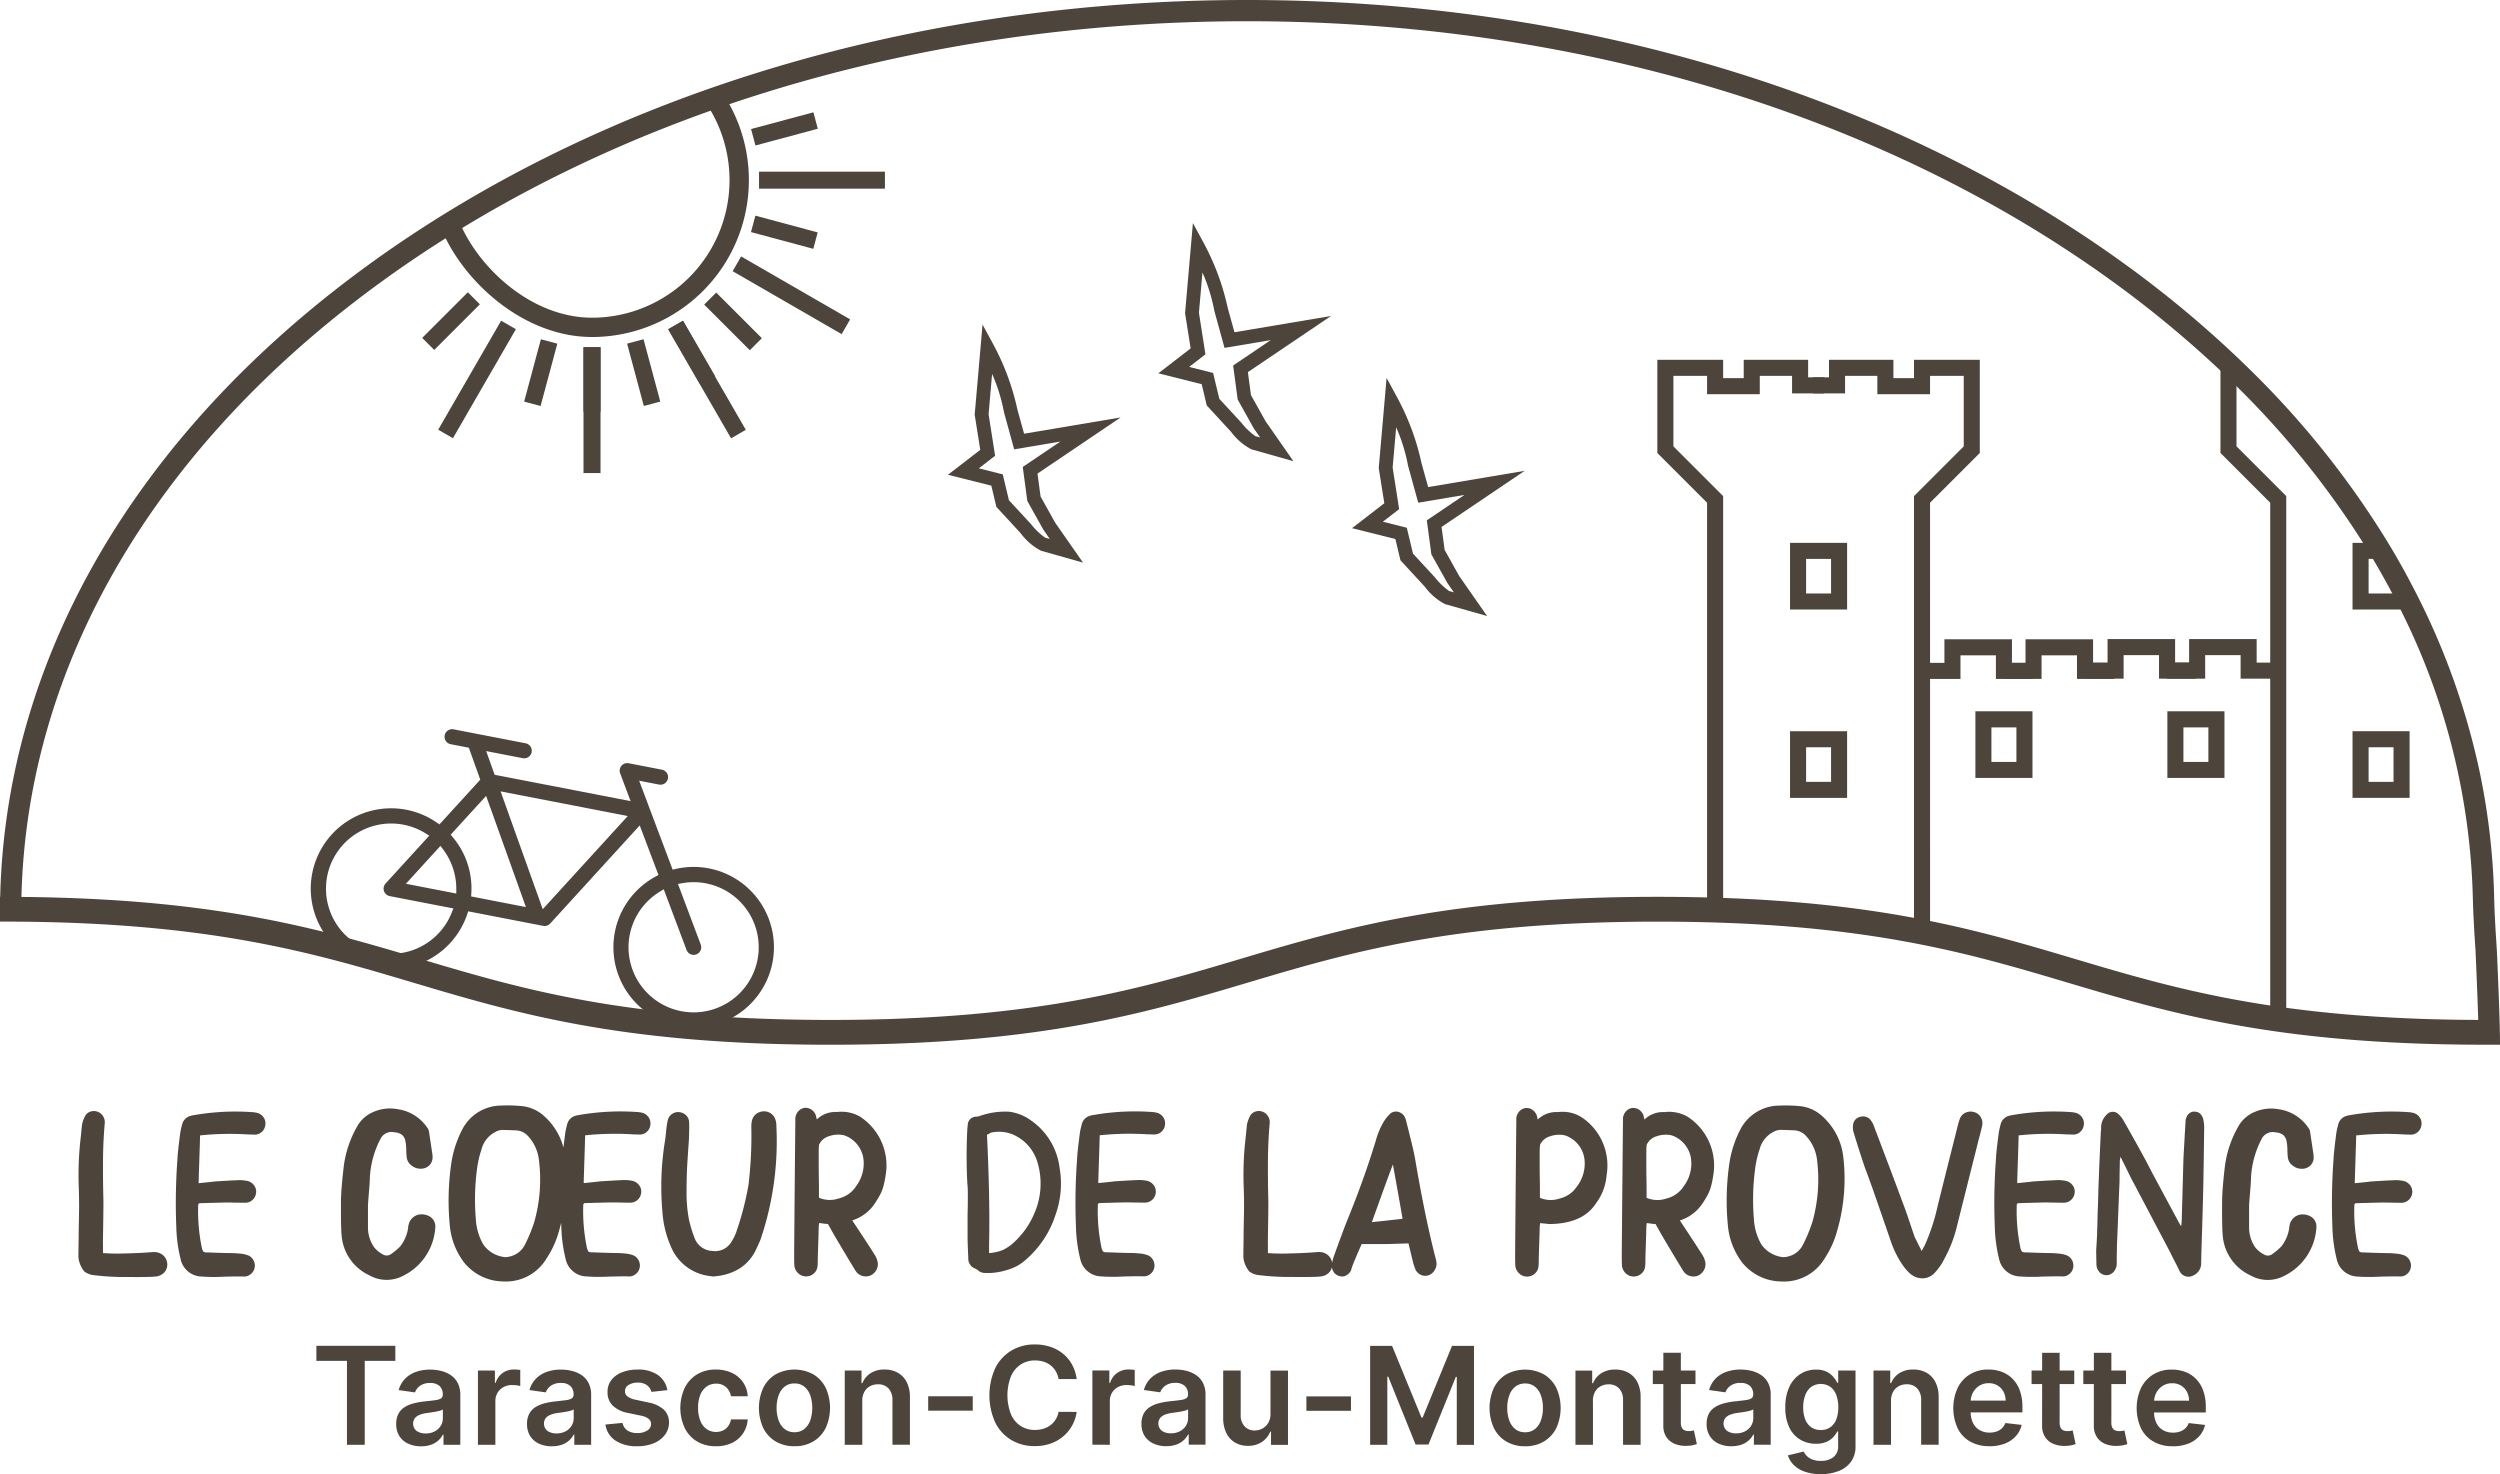
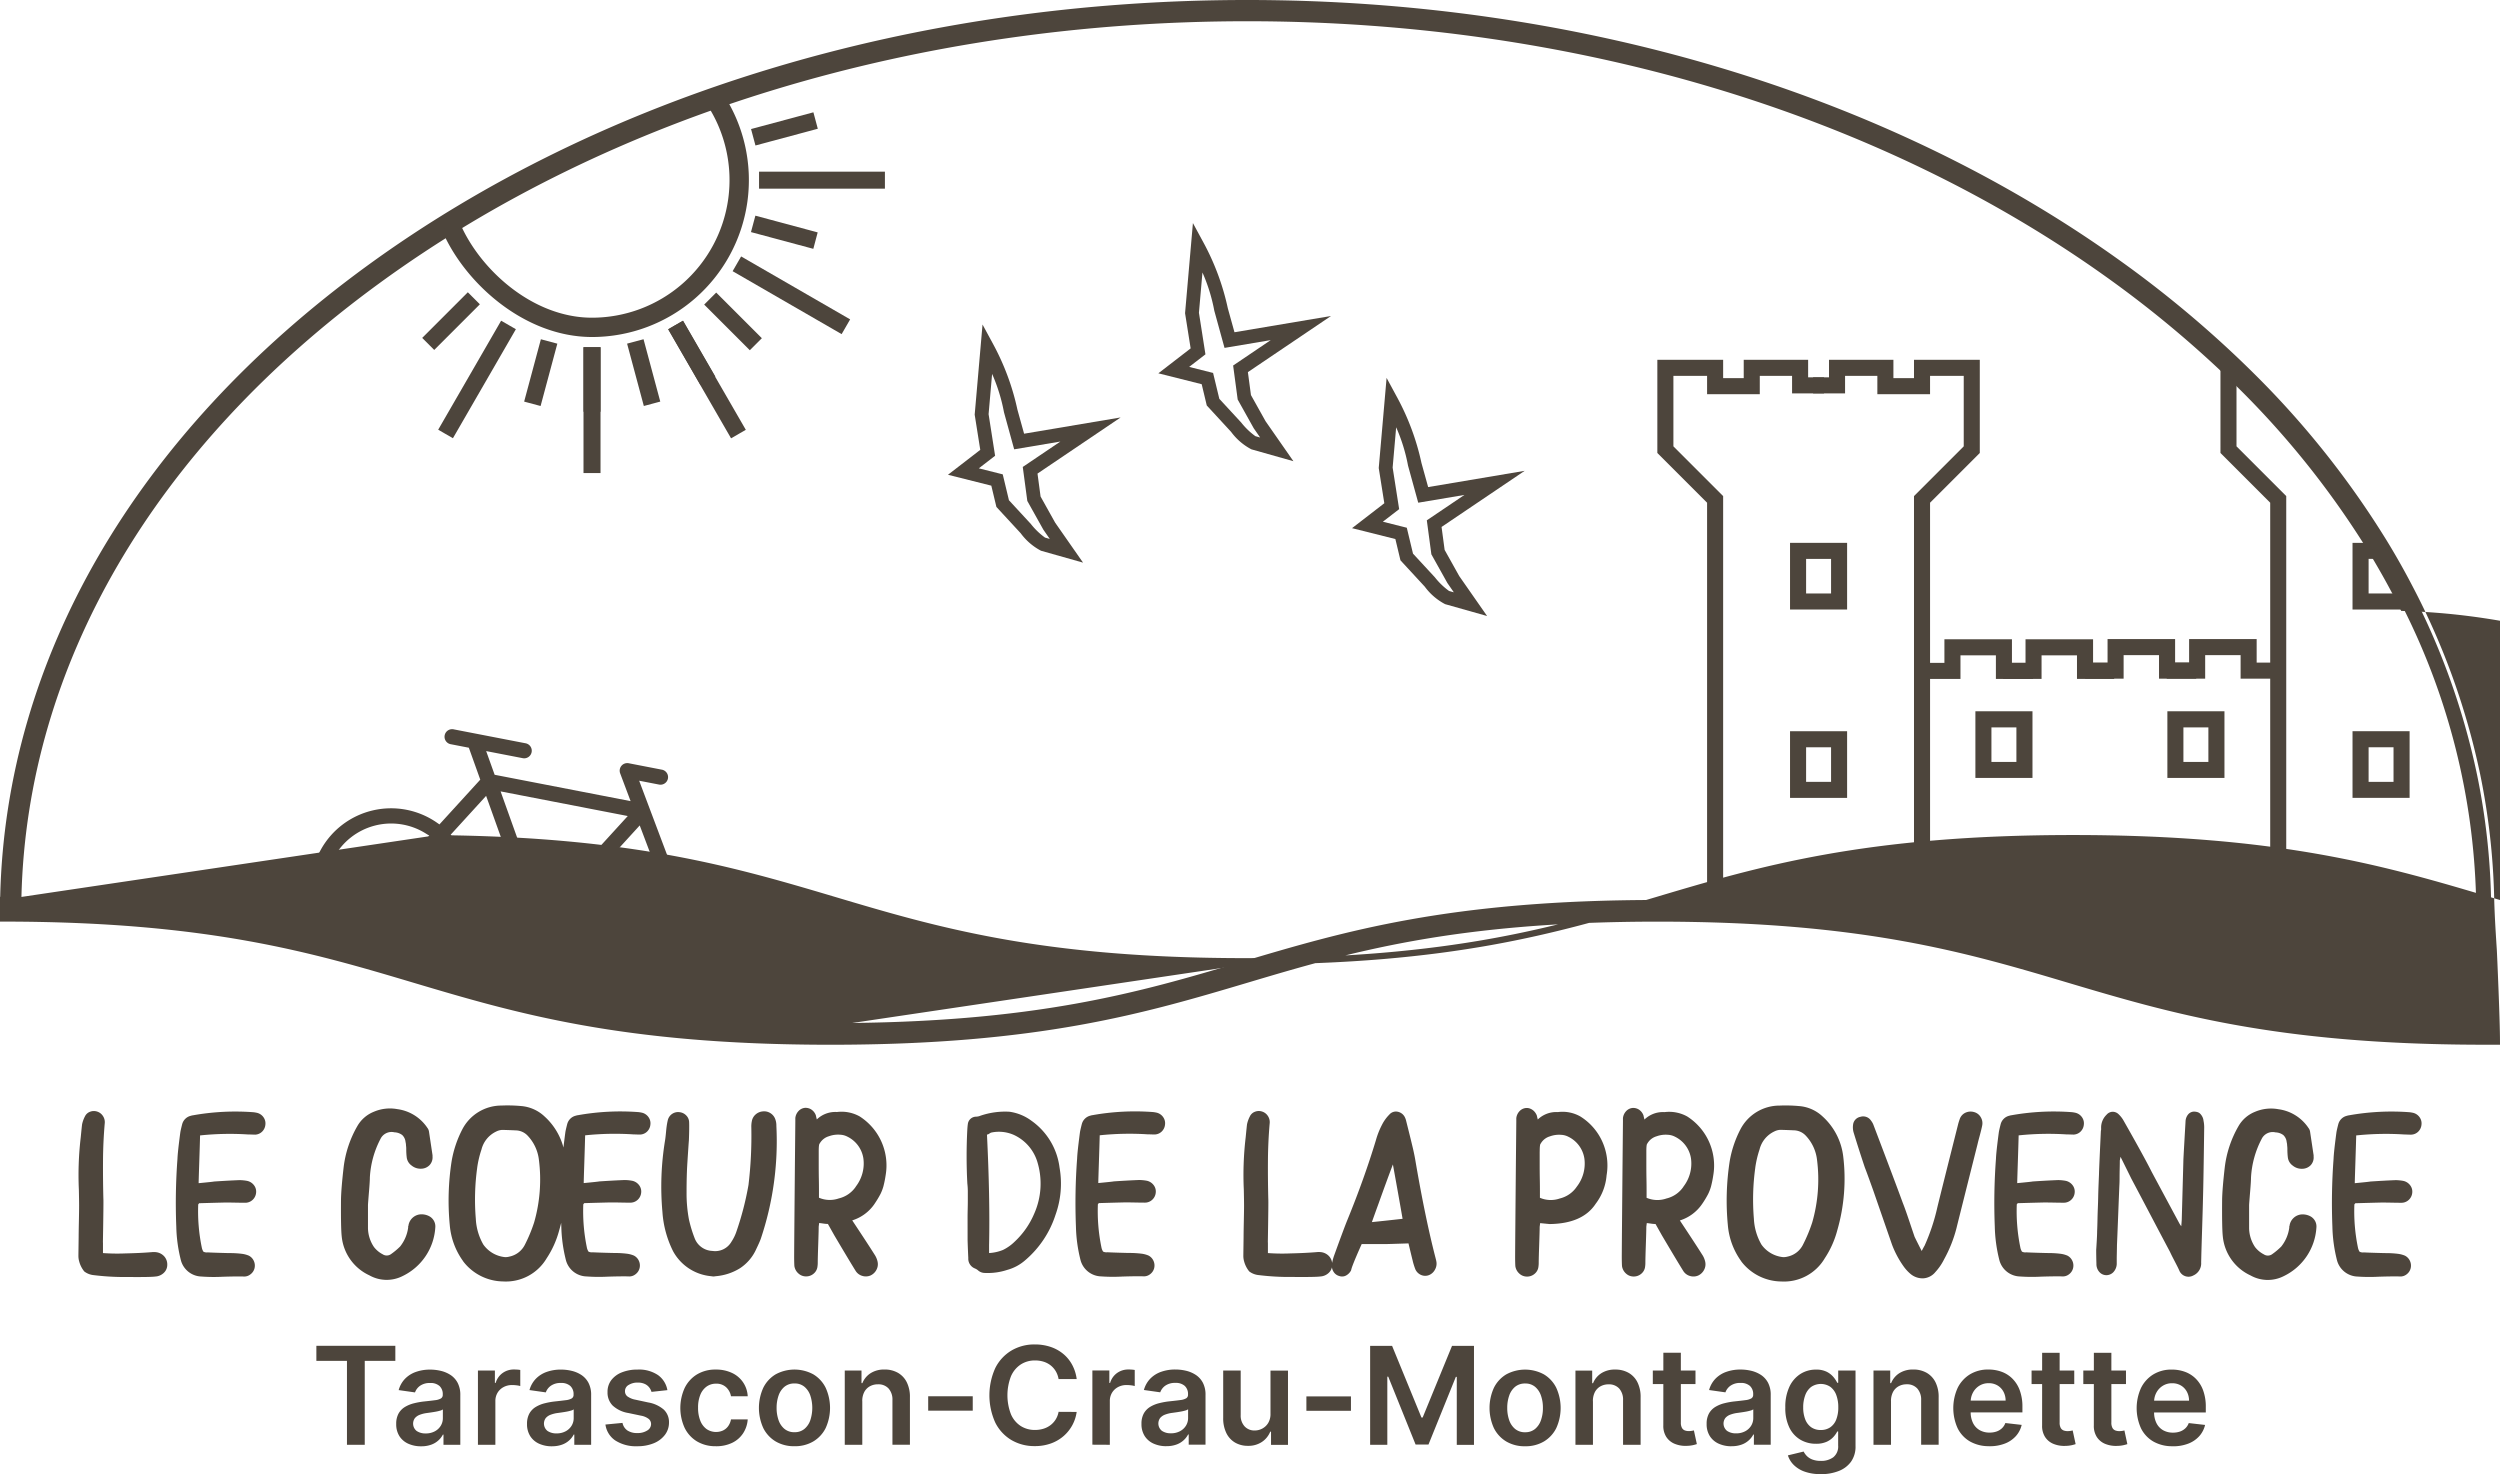
<svg xmlns="http://www.w3.org/2000/svg" id="logo" width="268.855" height="158.539" viewBox="0 0 268.855 158.539">
  <defs>
    <clipPath id="clip-path">
      <rect id="Rectangle_496" data-name="Rectangle 496" width="268.855" height="158.539" fill="#4d453c" />
    </clipPath>
  </defs>
  <g id="Groupe_6898" data-name="Groupe 6898" clip-path="url(#clip-path)">
    <path id="Tracé_16070" data-name="Tracé 16070" d="M269.177,112.673c0-2.427-.322-9.521-.339-9.84-.017-.278-.037-.556-.054-.841-.1-1.576-.2-3.223-.234-4.864a73.526,73.526,0,0,0-1.495-13.114,77.176,77.176,0,0,0-7.26-20.175q-1.261-2.43-2.708-4.8a95.674,95.674,0,0,0-14.257-17.954q-.875-.875-1.78-1.729a117.019,117.019,0,0,0-12.521-10.338C203.365,10.949,170.072,1,134.783,1c-35.689,0-69.252,10.145-94.5,28.568C15.389,47.726,1.491,71.785,1.014,97.447H1v1.986c22.1,0,33.332,3.344,44.2,6.578,11,3.275,22.38,6.661,44.765,6.661s33.764-3.386,44.767-6.661c10.867-3.234,22.1-6.578,44.2-6.578s33.334,3.344,44.2,6.578c10.948,3.258,22.27,6.625,44.434,6.659v0ZM178.932,97.447c-22.387,0-33.765,3.386-44.768,6.661-10.867,3.234-22.1,6.578-44.2,6.578s-33.333-3.344-44.2-6.578c-10.733-3.194-21.828-6.493-43.145-6.653.476-25.14,14.145-48.74,38.607-66.586C66.205,12.644,99.433,2.607,134.783,2.607c34.957,0,67.914,9.843,92.807,27.72a117.045,117.045,0,0,1,11.864,9.728c.583.549,1.159,1.1,1.725,1.664a94.356,94.356,0,0,1,14.013,17.32c.359.573.708,1.146,1.051,1.726q.956,1.612,1.824,3.244c.39.728.766,1.464,1.129,2.2a73.391,73.391,0,0,1,7.745,30.957c.024.959.064,1.919.115,2.864.051.99.115,1.959.176,2.895,0,.058.213,4.668.3,7.759-21.85-.038-33.025-3.361-43.83-6.576-11-3.275-22.381-6.661-44.768-6.661" transform="translate(-0.661 -0.661)" fill="#4d453c" />
-     <path id="Tracé_16071" data-name="Tracé 16071" d="M268.855,112.351l-2.288,0c-22-.067-33.279-3.425-44.191-6.672-10.843-3.227-22.055-6.564-44.1-6.564s-33.261,3.337-44.1,6.564c-11.026,3.281-22.428,6.675-44.864,6.675s-33.836-3.393-44.862-6.675C33.6,102.448,22.386,99.111.339,99.111H0V96.447H.021C.615,70.814,14.6,46.741,39.418,28.632,64.727,10.168,98.36,0,134.122,0c35.362,0,68.725,9.973,93.944,28.082A117.878,117.878,0,0,1,240.623,38.45c.6.57,1.2,1.154,1.785,1.734A96.237,96.237,0,0,1,256.714,58.2c.977,1.6,1.892,3.224,2.72,4.82a77.7,77.7,0,0,1,7.292,20.262,74.15,74.15,0,0,1,1.5,13.175c.038,1.672.135,3.319.233,4.85.009.155.019.307.029.458l.025.384c.022.405.34,7.468.34,9.861Zm-1.61-.678h.93c-.025-2.646-.316-9.1-.337-9.483l-.024-.377c-.01-.153-.021-.306-.03-.461-.1-1.536-.2-3.192-.234-4.876a73.492,73.492,0,0,0-1.488-13.054,77.023,77.023,0,0,0-7.229-20.086c-.821-1.583-1.729-3.191-2.7-4.78a95.574,95.574,0,0,0-14.206-17.891c-.576-.576-1.173-1.156-1.773-1.722A117.166,117.166,0,0,0,227.67,28.632C202.566,10.606,169.343.678,134.122.678,98.5.678,65.011,10.8,39.817,29.18,15.062,47.24,1.167,71.252.691,96.792l-.014.333v1.308c21.921.034,33.123,3.368,43.956,6.592,10.98,3.268,22.332,6.647,44.669,6.647s33.691-3.379,44.671-6.647c10.89-3.241,22.15-6.592,44.3-6.592s33.408,3.352,44.3,6.592c10.921,3.25,22.214,6.611,44.337,6.645ZM89.3,110.364c-22.146,0-33.407-3.351-44.3-6.592-10.7-3.185-21.771-6.479-43.051-6.639l-.343,0,.007-.343C2.1,71.556,15.858,47.814,40.367,29.934,65.4,11.667,98.7,1.607,134.122,1.607c35.026,0,68.056,9.867,93,27.784a117.812,117.812,0,0,1,11.9,9.756c.668.63,1.219,1.161,1.732,1.671A94.9,94.9,0,0,1,254.818,58.2c.361.576.717,1.16,1.055,1.732.626,1.056,1.242,2.151,1.831,3.257.376.7.758,1.446,1.134,2.209a73.649,73.649,0,0,1,7.78,31.1c.022.892.06,1.826.115,2.854.047.922.106,1.826.163,2.7l.013.19c0,.028.212,4.615.3,7.772l.009.349h-.349c-21.909-.038-33.1-3.369-43.926-6.59-10.98-3.268-22.334-6.647-44.671-6.647S144.58,100.5,133.6,103.772c-10.89,3.241-22.15,6.592-44.3,6.592m-87-13.906c21.152.193,32.2,3.482,42.9,6.664,10.843,3.227,22.055,6.564,44.1,6.564s33.261-3.337,44.1-6.564c11.026-3.282,22.428-6.675,44.864-6.675s33.838,3.393,44.864,6.675c10.721,3.19,21.8,6.489,43.384,6.562-.088-2.984-.279-7.244-.288-7.4l-.012-.188c-.058-.878-.117-1.785-.164-2.709-.056-1.033-.094-1.973-.116-2.873A72.983,72.983,0,0,0,258.23,65.7c-.373-.757-.751-1.493-1.124-2.19-.584-1.1-1.2-2.184-1.816-3.231-.336-.568-.688-1.146-1.046-1.718A94.243,94.243,0,0,0,240.28,41.3c-.511-.508-1.057-1.034-1.72-1.66a117.181,117.181,0,0,0-11.829-9.7C201.9,12.107,169.008,2.285,134.122,2.285c-35.282,0-68.436,10.014-93.356,28.2C16.544,48.152,2.9,71.571,2.306,96.458" fill="#4d453c" />
+     <path id="Tracé_16071" data-name="Tracé 16071" d="M268.855,112.351l-2.288,0c-22-.067-33.279-3.425-44.191-6.672-10.843-3.227-22.055-6.564-44.1-6.564s-33.261,3.337-44.1,6.564c-11.026,3.281-22.428,6.675-44.864,6.675s-33.836-3.393-44.862-6.675C33.6,102.448,22.386,99.111.339,99.111H0V96.447H.021C.615,70.814,14.6,46.741,39.418,28.632,64.727,10.168,98.36,0,134.122,0c35.362,0,68.725,9.973,93.944,28.082A117.878,117.878,0,0,1,240.623,38.45c.6.57,1.2,1.154,1.785,1.734A96.237,96.237,0,0,1,256.714,58.2c.977,1.6,1.892,3.224,2.72,4.82a77.7,77.7,0,0,1,7.292,20.262,74.15,74.15,0,0,1,1.5,13.175c.038,1.672.135,3.319.233,4.85.009.155.019.307.029.458l.025.384c.022.405.34,7.468.34,9.861Zm-1.61-.678h.93c-.025-2.646-.316-9.1-.337-9.483l-.024-.377c-.01-.153-.021-.306-.03-.461-.1-1.536-.2-3.192-.234-4.876a73.492,73.492,0,0,0-1.488-13.054,77.023,77.023,0,0,0-7.229-20.086c-.821-1.583-1.729-3.191-2.7-4.78a95.574,95.574,0,0,0-14.206-17.891c-.576-.576-1.173-1.156-1.773-1.722A117.166,117.166,0,0,0,227.67,28.632C202.566,10.606,169.343.678,134.122.678,98.5.678,65.011,10.8,39.817,29.18,15.062,47.24,1.167,71.252.691,96.792l-.014.333v1.308c21.921.034,33.123,3.368,43.956,6.592,10.98,3.268,22.332,6.647,44.669,6.647s33.691-3.379,44.671-6.647c10.89-3.241,22.15-6.592,44.3-6.592s33.408,3.352,44.3,6.592c10.921,3.25,22.214,6.611,44.337,6.645ZM89.3,110.364c-22.146,0-33.407-3.351-44.3-6.592-10.7-3.185-21.771-6.479-43.051-6.639l-.343,0,.007-.343C2.1,71.556,15.858,47.814,40.367,29.934,65.4,11.667,98.7,1.607,134.122,1.607c35.026,0,68.056,9.867,93,27.784a117.812,117.812,0,0,1,11.9,9.756c.668.63,1.219,1.161,1.732,1.671A94.9,94.9,0,0,1,254.818,58.2c.361.576.717,1.16,1.055,1.732.626,1.056,1.242,2.151,1.831,3.257.376.7.758,1.446,1.134,2.209a73.649,73.649,0,0,1,7.78,31.1c.022.892.06,1.826.115,2.854.047.922.106,1.826.163,2.7l.013.19c0,.028.212,4.615.3,7.772l.009.349h-.349c-21.909-.038-33.1-3.369-43.926-6.59-10.98-3.268-22.334-6.647-44.671-6.647c-10.89,3.241-22.15,6.592-44.3,6.592m-87-13.906c21.152.193,32.2,3.482,42.9,6.664,10.843,3.227,22.055,6.564,44.1,6.564s33.261-3.337,44.1-6.564c11.026-3.282,22.428-6.675,44.864-6.675s33.838,3.393,44.864,6.675c10.721,3.19,21.8,6.489,43.384,6.562-.088-2.984-.279-7.244-.288-7.4l-.012-.188c-.058-.878-.117-1.785-.164-2.709-.056-1.033-.094-1.973-.116-2.873A72.983,72.983,0,0,0,258.23,65.7c-.373-.757-.751-1.493-1.124-2.19-.584-1.1-1.2-2.184-1.816-3.231-.336-.568-.688-1.146-1.046-1.718A94.243,94.243,0,0,0,240.28,41.3c-.511-.508-1.057-1.034-1.72-1.66a117.181,117.181,0,0,0-11.829-9.7C201.9,12.107,169.008,2.285,134.122,2.285c-35.282,0-68.436,10.014-93.356,28.2C16.544,48.152,2.9,71.571,2.306,96.458" fill="#4d453c" />
    <path id="Tracé_16072" data-name="Tracé 16072" d="M706.215,115.889v7.576l5.349,5.349v55.548h-1.725V129.529l-5.349-5.349V114.16" transform="translate(-465.697 -75.465)" fill="#4d453c" />
    <path id="Tracé_16073" data-name="Tracé 16073" d="M532.907,173.789H531.18V129.531l-5.349-5.349V114.163h7.076v1.971h2.214v-1.971h6.926v1.885h1.711v1.727h-3.438V115.89h-3.472v1.971H531.18V115.89h-3.622v7.577l5.349,5.349Z" transform="translate(-347.597 -75.467)" fill="#4d453c" />
    <path id="Tracé_16074" data-name="Tracé 16074" d="M587.829,176.25H586.1V128.816l5.349-5.349V115.89h-3.622v1.971h-5.668V115.89h-3.472v1.885h-3.438v-1.727h1.711v-1.885h6.926v1.971H586.1v-1.971h7.076v10.019l-5.349,5.349Z" transform="translate(-380.265 -75.467)" fill="#4d453c" />
    <path id="Tracé_16075" data-name="Tracé 16075" d="M621.755,207.089h-4v-2.534h-3.81v2.534h-4.136v-1.727h2.409v-2.534h7.263v2.534h2.27Z" transform="translate(-403.112 -134.078)" fill="#4d453c" />
    <path id="Tracé_16076" data-name="Tracé 16076" d="M647.482,207.089h-4v-2.534h-3.81v2.534H635.54v-1.727h2.408v-2.534h7.264v2.534h2.27Z" transform="translate(-420.119 -134.078)" fill="#4d453c" />
    <path id="Tracé_16077" data-name="Tracé 16077" d="M673.507,207.02h-4v-2.534H665.7v2.534h-4.135v-1.727h2.408v-2.534h7.264v2.534h2.27Z" transform="translate(-437.322 -134.033)" fill="#4d453c" />
    <path id="Tracé_16078" data-name="Tracé 16078" d="M699.393,207.02h-4v-2.534h-3.81v2.534h-4.135v-1.727h2.408v-2.534h7.264v2.534h2.27Z" transform="translate(-454.434 -134.033)" fill="#4d453c" />
    <path id="Tracé_16079" data-name="Tracé 16079" d="M626.74,232.839h6.139V225.67H626.74Zm4.41-1.725h-2.685V227.4h2.685Z" transform="translate(-414.302 -149.177)" fill="#4d453c" />
    <path id="Tracé_16080" data-name="Tracé 16080" d="M687.65,232.839h6.139V225.67H687.65Zm4.41-1.725h-2.685V227.4h2.685Z" transform="translate(-454.566 -149.177)" fill="#4d453c" />
    <path id="Tracé_16081" data-name="Tracé 16081" d="M567.93,179.4h6.138V172.23H567.93Zm4.413-1.725h-2.685v-3.718h2.685Z" transform="translate(-375.426 -113.851)" fill="#4d453c" />
    <path id="Tracé_16082" data-name="Tracé 16082" d="M567.93,239.169h6.138V232H567.93Zm4.413-1.725h-2.685v-3.718h2.685Z" transform="translate(-375.426 -153.362)" fill="#4d453c" />
    <path id="Tracé_16083" data-name="Tracé 16083" d="M746.39,172.23V179.4h6.139l-3.406-7.169Zm4.41,5.444h-2.681v-3.718H750.8Z" transform="translate(-493.395 -113.851)" fill="#4d453c" />
    <path id="Tracé_16084" data-name="Tracé 16084" d="M746.39,239.169h6.139V232H746.39Zm4.41-1.725h-2.681v-3.718H750.8Z" transform="translate(-493.395 -153.362)" fill="#4d453c" />
    <path id="Tracé_16085" data-name="Tracé 16085" d="M315.294,128.571l-4.517-1.278a6.39,6.39,0,0,1-2.188-1.882l-2.613-2.83-.547-2.288-4.661-1.171,3.472-2.68-.6-3.786.845-9.691,1.173,2.166a26.478,26.478,0,0,1,2.578,6.986l.718,2.588,10.382-1.749-8.94,6.037.33,2.468,1.567,2.808Zm-7.969-6.71,2.359,2.555a7.543,7.543,0,0,0,1.52,1.462l.512.144-.693-1-1.723-3.086-.489-3.656,4.046-2.732-4.969.837-1.1-4a18.642,18.642,0,0,0-1.274-4.111l-.378,4.33.7,4.474-1.752,1.352,2.574.647Z" transform="translate(-198.821 -68.064)" fill="#4d453c" />
    <path id="Tracé_16086" data-name="Tracé 16086" d="M382.04,96.394l-4.517-1.278a6.4,6.4,0,0,1-2.189-1.883L372.722,90.4l-.546-2.288-4.661-1.171,3.472-2.68-.6-3.786.845-9.691,1.173,2.166a26.491,26.491,0,0,1,2.578,6.986l.718,2.588,10.382-1.748-8.94,6.037.33,2.468,1.568,2.808Zm-7.969-6.71,2.358,2.554a7.542,7.542,0,0,0,1.521,1.463l.512.144-.693-1-1.723-3.086-.489-3.656L379.6,83.37l-4.969.837-1.1-4a18.633,18.633,0,0,0-1.274-4.11l-.378,4.33.7,4.474-1.752,1.352,2.574.647Z" transform="translate(-242.943 -46.794)" fill="#4d453c" />
    <path id="Tracé_16087" data-name="Tracé 16087" d="M443.491,145.508l-4.517-1.277a6.4,6.4,0,0,1-2.188-1.883l-2.613-2.83-.547-2.288-4.661-1.17,3.472-2.68-.6-3.787.845-9.691,1.173,2.165a26.482,26.482,0,0,1,2.578,6.986l.718,2.588,10.382-1.749-8.94,6.037.33,2.468,1.567,2.808Zm-7.969-6.71,2.359,2.555a7.516,7.516,0,0,0,1.52,1.462l.512.144-.693-1-1.723-3.086-.489-3.656,4.046-2.732-4.969.837-1.1-4a18.642,18.642,0,0,0-1.274-4.111l-.378,4.33.7,4.474-1.752,1.352,2.574.646Z" transform="translate(-283.565 -79.26)" fill="#4d453c" />
    <path id="Tracé_16088" data-name="Tracé 16088" d="M138.145,263.278a8.636,8.636,0,1,0-.279-16.9l-.343.078-3.6-9.565,2.178.422a.816.816,0,0,0,.311-1.6l-3.611-.7a.816.816,0,0,0-.92,1.088l1.122,2.985-14.621-2.833-.912-2.548,3.891.754a.816.816,0,1,0,.31-1.6l-7.665-1.486a.816.816,0,1,0-.31,1.6l1.911.37,1.229,3.435-4.391,4.812-.289-.2a8.639,8.639,0,1,0,3.27,9.882l.111-.334,8.063,1.563a.819.819,0,0,0,.758-.251l9.626-10.55L136,247.031l-.309.167c-.249.135-.5.284-.733.445a8.636,8.636,0,0,0,3.19,15.635m-24.382-12.2a7.006,7.006,0,1,1-2.827-8.534l.412.255-4.7,5.15a.817.817,0,0,0,.448,1.352l6.845,1.327Zm.489-2.054-5.417-1.05,3.717-4.074.292.388a7.039,7.039,0,0,1,1.411,4.251Zm1.6.311.02-.352a8.538,8.538,0,0,0-1.467-5.318,8.758,8.758,0,0,0-.529-.7l-.224-.269,3.81-4.175,4.278,11.958Zm7.7,1.374-4.533-12.67,13.676,2.65Zm9.353,2.763a7.018,7.018,0,0,1,3.245-4.653l.414-.252,2.452,6.525a.816.816,0,0,0,1.528-.574l-2.452-6.526.477-.084a7,7,0,1,1-5.664,5.565" transform="translate(-65.187 -152.932)" fill="#4d453c" />
    <path id="Tracé_16089" data-name="Tracé 16089" d="M156.319,55.991c-7.354,0-13.814-5.943-16.158-11.535l1.918-.8c2.085,4.973,7.784,10.259,14.24,10.259a14.8,14.8,0,0,0,12.374-22.9l1.741-1.139a16.876,16.876,0,0,1-14.115,26.116" transform="translate(-92.652 -19.749)" fill="#4d453c" />
    <rect id="Rectangle_480" data-name="Rectangle 480" width="6.595" height="1.484" transform="matrix(0.5, -0.866, 0.866, 0.5, 50.672, 40.41)" fill="#4d453c" />
    <rect id="Rectangle_481" data-name="Rectangle 481" width="6.595" height="1.484" transform="translate(81.802 18.632)" fill="#4d453c" />
    <rect id="Rectangle_482" data-name="Rectangle 482" width="1.484" height="6.595" transform="translate(78.997 29.088) rotate(-60.001)" fill="#4d453c" />
    <rect id="Rectangle_483" data-name="Rectangle 483" width="1.484" height="13.191" transform="translate(62.924 37.51)" fill="#4d453c" />
    <path id="Tracé_16090" data-name="Tracé 16090" d="M186.958,123.69h-1.83V110.153h1.83Zm-1.484-.347h1.137V110.5h-1.137Z" transform="translate(-122.377 -72.816)" fill="#4d453c" />
    <rect id="Rectangle_484" data-name="Rectangle 484" width="13.19" height="1.484" transform="matrix(0.5, -0.866, 0.866, 0.5, 47.361, 46.148)" fill="#4d453c" />
    <path id="Tracé_16091" data-name="Tracé 16091" d="M140.612,114.387l-1.585-.915,6.769-11.723,1.586.915Zm-1.112-1.042.985.568,6.422-11.123-.985-.568Z" transform="translate(-91.903 -67.26)" fill="#4d453c" />
    <rect id="Rectangle_485" data-name="Rectangle 485" width="13.191" height="1.484" transform="translate(81.802 18.632)" fill="#4d453c" />
    <path id="Tracé_16092" data-name="Tracé 16092" d="M254.359,56.285H240.822v-1.83h13.537Zm-13.191-.346h12.844V54.8H241.169Z" transform="translate(-159.193 -35.997)" fill="#4d453c" />
    <rect id="Rectangle_486" data-name="Rectangle 486" width="1.484" height="13.19" transform="translate(79.025 29.101) rotate(-59.998)" fill="#4d453c" />
    <path id="Tracé_16093" data-name="Tracé 16093" d="M244.166,89.719l-11.723-6.769.915-1.586,11.723,6.769Zm-11.249-6.9,11.123,6.422.569-.985-11.123-6.422Z" transform="translate(-153.655 -53.786)" fill="#4d453c" />
    <rect id="Rectangle_487" data-name="Rectangle 487" width="1.484" height="13.19" transform="translate(72.089 35.48) rotate(-30.002)" fill="#4d453c" />
    <path id="Tracé_16094" data-name="Tracé 16094" d="M218.748,114.424,211.979,102.7l1.585-.915,6.769,11.723Zm-6.3-11.6,6.422,11.123.985-.568-6.422-11.123Z" transform="translate(-140.127 -67.285)" fill="#4d453c" />
-     <rect id="Rectangle_488" data-name="Rectangle 488" width="1.484" height="6.595" transform="translate(62.924 37.51)" fill="#4d453c" />
    <path id="Tracé_16095" data-name="Tracé 16095" d="M186.958,117.094h-1.83v-6.942h1.83Zm-1.484-.347h1.137V110.5h-1.137Z" transform="translate(-122.377 -72.815)" fill="#4d453c" />
    <rect id="Rectangle_489" data-name="Rectangle 489" width="6.595" height="1.484" transform="translate(56.58 43.067) rotate(-74.999)" fill="#4d453c" />
    <path id="Tracé_16096" data-name="Tracé 16096" d="M168.065,114.815l-1.768-.474,1.8-6.705,1.768.474Zm-1.343-.719,1.1.294,1.617-6.035-1.1-.294Z" transform="translate(-109.929 -71.152)" fill="#4d453c" />
    <rect id="Rectangle_490" data-name="Rectangle 490" width="6.595" height="1.484" transform="translate(45.648 36.34) rotate(-45)" fill="#4d453c" />
    <path id="Tracé_16097" data-name="Tracé 16097" d="M135.243,98.932l-1.294-1.294,4.908-4.909,1.294,1.294Zm-.8-1.294.8.8,4.418-4.419-.8-.8Z" transform="translate(-88.546 -61.298)" fill="#4d453c" />
    <rect id="Rectangle_491" data-name="Rectangle 491" width="6.595" height="1.484" transform="translate(80.982 14.002) rotate(-15.001)" fill="#4d453c" />
    <path id="Tracé_16098" data-name="Tracé 16098" d="M238.761,39.21l-.474-1.768,6.705-1.8.474,1.768Zm-.049-1.523.294,1.1,6.036-1.617-.295-1.1Z" transform="translate(-157.518 -23.564)" fill="#4d453c" />
    <rect id="Rectangle_492" data-name="Rectangle 492" width="1.484" height="6.595" transform="translate(80.973 24.843) rotate(-75.002)" fill="#4d453c" />
    <path id="Tracé_16099" data-name="Tracé 16099" d="M244.967,72l-6.705-1.8.474-1.767,6.7,1.8Zm-6.281-2.042,6.035,1.617.294-1.1-6.035-1.617Z" transform="translate(-157.501 -45.24)" fill="#4d453c" />
    <rect id="Rectangle_493" data-name="Rectangle 493" width="1.484" height="6.595" transform="translate(75.973 32.758) rotate(-45)" fill="#4d453c" />
    <path id="Tracé_16100" data-name="Tracé 16100" d="M228.322,99.027l-4.909-4.909,1.294-1.294,4.909,4.909ZM223.9,94.118l4.419,4.419.8-.8-4.419-4.419Z" transform="translate(-147.685 -61.361)" fill="#4d453c" />
    <rect id="Rectangle_494" data-name="Rectangle 494" width="1.484" height="6.595" transform="translate(72.11 35.466) rotate(-29.999)" fill="#4d453c" />
    <path id="Tracé_16101" data-name="Tracé 16101" d="M215.513,108.672l-3.471-6.012,1.585-.915,3.471,6.012Zm-3-5.885,3.124,5.411.985-.568-3.124-5.411Z" transform="translate(-140.169 -67.258)" fill="#4d453c" />
    <rect id="Rectangle_495" data-name="Rectangle 495" width="1.484" height="6.595" transform="translate(67.655 37.078) rotate(-14.998)" fill="#4d453c" />
    <path id="Tracé_16102" data-name="Tracé 16102" d="M200.767,114.809l-1.8-6.705,1.768-.474,1.8,6.705Zm-1.372-6.46,1.617,6.035,1.1-.294-1.617-6.035Z" transform="translate(-131.528 -71.148)" fill="#4d453c" />
    <path id="Tracé_16103" data-name="Tracé 16103" d="M27.52,365.453V366.6a21.228,21.228,0,0,0,2.377.038q1.637-.036,2.86-.136a2.063,2.063,0,0,1,.458,0,1.4,1.4,0,0,1,.89.449,1.3,1.3,0,0,1,.33.9,1.178,1.178,0,0,1-.359.864,1.433,1.433,0,0,1-.912.407q-.559.075-3.051.051a26.845,26.845,0,0,1-3.584-.2,1.988,1.988,0,0,1-1.017-.394,2.878,2.878,0,0,1-.558-1.109,2.143,2.143,0,0,1-.075-.61q0-.149.025-1.957,0-.508.025-1.7t.024-1.7q0-.508-.025-1.7a34.657,34.657,0,0,1,.2-5.644q.127-1.3.149-1.421a3.288,3.288,0,0,1,.305-.839.979.979,0,0,1,.559-.5,1.121,1.121,0,0,1,.763-.013,1.155,1.155,0,0,1,.61.47,1.183,1.183,0,0,1,.2.747q-.178,2.009-.19,4.08t.04,4.105q.025.153-.051,4.675m15.661-11.615a30.619,30.619,0,0,0-5.212.1q-.025,1.017-.089,2.949t-.065,2.186q1.576-.15,1.652-.178,1.5-.1,2.746-.15a4.878,4.878,0,0,1,.788.075,1.243,1.243,0,0,1,.763.47,1.114,1.114,0,0,1,.229.822,1.183,1.183,0,0,1-.381.763,1.154,1.154,0,0,1-.813.305q-.33,0-1-.013t-1.029-.013q-.254,0-2.9.075l-.1.127a19.312,19.312,0,0,0,.382,4.627,1.275,1.275,0,0,0,.178.458.793.793,0,0,0,.458.075q.483.025,1.346.051t1.043.025a10.419,10.419,0,0,1,1.271.075,2.809,2.809,0,0,1,.763.2,1.181,1.181,0,0,1,.546.585,1.194,1.194,0,0,1,.064.788,1.166,1.166,0,0,1-.432.636,1.065,1.065,0,0,1-.734.236q-.661-.025-2.275.025a17.95,17.95,0,0,1-2.275-.025,2.358,2.358,0,0,1-2.186-1.7,15.977,15.977,0,0,1-.508-3.664,64.3,64.3,0,0,1,.127-7.3q.025-.712.305-2.822.025-.2.2-.89a1.262,1.262,0,0,1,.941-.912,1.145,1.145,0,0,1,.229-.051,25.968,25.968,0,0,1,6.483-.331,3.288,3.288,0,0,1,.432.075,1.2,1.2,0,0,1,.673.483,1.127,1.127,0,0,1,.191.788,1.183,1.183,0,0,1-.356.748,1.126,1.126,0,0,1-.737.318q-.075,0-.711-.022m13.042,4.6q0,.432-.089,1.487t-.115,1.489v2.542a3.759,3.759,0,0,0,.639,1.982,2.8,2.8,0,0,0,.938.785.786.786,0,0,0,.915-.025,7.263,7.263,0,0,0,.966-.81,4.131,4.131,0,0,0,.864-2.034v-.089a.126.126,0,0,1,.025-.089,1.421,1.421,0,0,1,1.5-1.246,1.771,1.771,0,0,1,.737.2,1.248,1.248,0,0,1,.508.5,1.235,1.235,0,0,1,.149.7,6.223,6.223,0,0,1-3.508,5.234,3.789,3.789,0,0,1-3.585-.075,5.163,5.163,0,0,1-2.974-4.195q-.1-.915-.075-3.991.025-1.169.28-3.407a11.6,11.6,0,0,1,1.474-4.449,3.567,3.567,0,0,1,1.784-1.551,4.386,4.386,0,0,1,2.517-.28,4.609,4.609,0,0,1,3.229,2.008.86.86,0,0,1,.178.407l.381,2.542v.127a1.218,1.218,0,0,1-.323.942,1.284,1.284,0,0,1-.9.381,1.516,1.516,0,0,1-1.03-.343,1.256,1.256,0,0,1-.523-.877q-.025-.2-.038-.42t-.013-.458a2.467,2.467,0,0,0-.025-.394,1.578,1.578,0,0,0-.051-.382,1.183,1.183,0,0,0-.356-.747,1.467,1.467,0,0,0-.839-.293,1.324,1.324,0,0,0-1.5.712,10.108,10.108,0,0,0-1.14,4.116m10.042,9.047a7.691,7.691,0,0,1-1.449-3.888,27.708,27.708,0,0,1,.2-6.89,11.709,11.709,0,0,1,1.144-3.407,4.743,4.743,0,0,1,4.22-2.568,15.734,15.734,0,0,1,2.085.051,4.157,4.157,0,0,1,2.542,1.122,6.885,6.885,0,0,1,2.21,4.244,20.005,20.005,0,0,1-.636,8.008,10.152,10.152,0,0,1-1.346,3,5.092,5.092,0,0,1-4.678,2.491,5.491,5.491,0,0,1-4.3-2.161Zm1.5-10.064a24.981,24.981,0,0,0-.149,5.491,6.134,6.134,0,0,0,.81,2.771,3.252,3.252,0,0,0,2.288,1.346,1.488,1.488,0,0,0,.508-.051,2.4,2.4,0,0,0,1.678-1.295,16.2,16.2,0,0,0,.991-2.393,16.727,16.727,0,0,0,.508-6.737,4.526,4.526,0,0,0-1.217-2.59,1.8,1.8,0,0,0-1.246-.559q-1.144-.051-1.5-.051a1.579,1.579,0,0,0-.636.178,2.921,2.921,0,0,0-1.576,1.932,10.9,10.9,0,0,0-.461,1.957m16.821-3.585a30.616,30.616,0,0,0-5.211.1q-.025,1.017-.089,2.949t-.063,2.186q1.576-.15,1.652-.178,1.5-.1,2.746-.15a4.875,4.875,0,0,1,.788.075,1.245,1.245,0,0,1,.763.47,1.117,1.117,0,0,1,.229.822,1.183,1.183,0,0,1-.381.763,1.156,1.156,0,0,1-.814.305q-.33,0-1-.013t-1.03-.013q-.254,0-2.9.075l-.1.127a19.311,19.311,0,0,0,.381,4.627,1.274,1.274,0,0,0,.178.458.793.793,0,0,0,.458.075q.483.025,1.346.051t1.042.025a10.415,10.415,0,0,1,1.271.075,2.809,2.809,0,0,1,.763.2,1.183,1.183,0,0,1,.547.585,1.2,1.2,0,0,1,.063.788,1.166,1.166,0,0,1-.432.636,1.066,1.066,0,0,1-.736.236q-.661-.025-2.275.025a17.95,17.95,0,0,1-2.275-.025,2.358,2.358,0,0,1-2.186-1.7,15.977,15.977,0,0,1-.508-3.664,64.3,64.3,0,0,1,.127-7.3q.025-.712.305-2.822.025-.2.2-.89a1.261,1.261,0,0,1,.941-.915,1.147,1.147,0,0,1,.229-.051,25.984,25.984,0,0,1,6.483-.331,3.283,3.283,0,0,1,.432.075A1.2,1.2,0,0,1,86.2,352a1.125,1.125,0,0,1,.19.788,1.182,1.182,0,0,1-.356.748,1.128,1.128,0,0,1-.737.318q-.075.007-.711-.019m5.949.61q-.025.229-.178,2.617-.075,1.3-.075,2.975a15.15,15.15,0,0,0,.254,2.949,13.962,13.962,0,0,0,.611,2.01,2.124,2.124,0,0,0,1.907,1.373,2.019,2.019,0,0,0,2.056-.993,4.669,4.669,0,0,0,.508-1.017,32.4,32.4,0,0,0,1.322-5.084,44.514,44.514,0,0,0,.305-6.206,2.855,2.855,0,0,1,.051-.636,1.254,1.254,0,0,1,.394-.725,1.331,1.331,0,0,1,.776-.343,1.277,1.277,0,0,1,1.373.89,1.931,1.931,0,0,1,.1.661,32.9,32.9,0,0,1-1.678,12.152q-.127.356-.483,1.093a4.818,4.818,0,0,1-1.742,2.064,5.862,5.862,0,0,1-2.631.864,1.032,1.032,0,0,1-.458,0,5.188,5.188,0,0,1-4.118-2.692,11.062,11.062,0,0,1-1.144-4.22,30.492,30.492,0,0,1,.28-7.678q.051-.305.1-.839t.075-.686a6.645,6.645,0,0,1,.127-.686,1.138,1.138,0,0,1,1.271-.839,1.169,1.169,0,0,1,.7.343,1.08,1.08,0,0,1,.318.725q.027.582-.024,1.929m19.98,6.839a4.529,4.529,0,0,1-2.415,1.8q1.754,2.644,2.393,3.664a2.215,2.215,0,0,1,.33.763,1.26,1.26,0,0,1-.114.877,1.359,1.359,0,0,1-.648.623,1.285,1.285,0,0,1-.89.038,1.244,1.244,0,0,1-.712-.546q-.636-1.017-2.288-3.814l-.686-1.22a4.138,4.138,0,0,1-.534-.051q-.356-.051-.407-.051-.051.381-.051.407,0,.407-.051,1.894t-.051,1.916a2.794,2.794,0,0,1-.025.432,1.16,1.16,0,0,1-.407.788,1.232,1.232,0,0,1-.826.305,1.2,1.2,0,0,1-.822-.318,1.317,1.317,0,0,1-.433-.8q-.025-.356-.025-1.068.025-4.042.127-14.466v-.381a1.284,1.284,0,0,1,.331-.737,1.087,1.087,0,0,1,.686-.356,1.126,1.126,0,0,1,.724.191,1.263,1.263,0,0,1,.47.623q0,.025.1.432a2.853,2.853,0,0,1,2.161-.8,3.992,3.992,0,0,1,2.441.47,6.254,6.254,0,0,1,2.8,6.33,11.487,11.487,0,0,1-.242,1.2,4.851,4.851,0,0,1-.305.8,10.22,10.22,0,0,1-.633,1.053m-2.034-1.83a4.05,4.05,0,0,0,.817-3.051,3.124,3.124,0,0,0-1.7-2.314,1.86,1.86,0,0,0-.776-.216,2.874,2.874,0,0,0-1.233.165,1.676,1.676,0,0,0-.991.788q-.1.075-.1.839v1.421q0,.839.013,1.525t.013,1.3v.737a2.937,2.937,0,0,0,2.135.075,3.065,3.065,0,0,0,1.83-1.267Zm12.025,3.33q0-.356.013-.9t.013-.941v-.9a7.506,7.506,0,0,0-.051-.915,55.459,55.459,0,0,1,0-5.873q.025-.356.051-.508a.9.9,0,0,1,.864-.814,1.3,1.3,0,0,0,.483-.1,8.206,8.206,0,0,1,3.127-.432,5.145,5.145,0,0,1,2.364.966,7.262,7.262,0,0,1,3.026,5.034,9.923,9.923,0,0,1-.432,5.084,10.72,10.72,0,0,1-3.254,4.881,4.9,4.9,0,0,1-1.932,1.042,6.71,6.71,0,0,1-2.415.331,1.122,1.122,0,0,1-.763-.305,1.316,1.316,0,0,0-.305-.178,1.129,1.129,0,0,1-.712-1.122q-.051-1.042-.075-1.932Zm2.313,2.873v.941a4.665,4.665,0,0,0,1.487-.33,4.824,4.824,0,0,0,1.261-.891,8.8,8.8,0,0,0,2.11-3.025,7.967,7.967,0,0,0,.305-5.644,4.694,4.694,0,0,0-2.517-2.822,3.973,3.973,0,0,0-2.364-.254.579.579,0,0,0-.242.114.578.578,0,0,1-.267.115q.334,6.815.229,11.8Zm17.11-11.822a30.621,30.621,0,0,0-5.212.1q-.025,1.017-.089,2.949t-.064,2.186q1.576-.15,1.652-.178,1.5-.1,2.746-.15a4.882,4.882,0,0,1,.788.075,1.245,1.245,0,0,1,.763.47,1.116,1.116,0,0,1,.229.822,1.183,1.183,0,0,1-.381.763,1.154,1.154,0,0,1-.813.305q-.33,0-1-.013t-1.029-.013q-.254,0-2.9.075l-.1.127a19.328,19.328,0,0,0,.381,4.627,1.281,1.281,0,0,0,.178.458.793.793,0,0,0,.458.075q.483.025,1.346.051t1.042.025a10.41,10.41,0,0,1,1.271.075,2.805,2.805,0,0,1,.763.2,1.181,1.181,0,0,1,.547.585,1.2,1.2,0,0,1,.064.788,1.168,1.168,0,0,1-.432.636,1.066,1.066,0,0,1-.738.229q-.661-.025-2.275.025a17.943,17.943,0,0,1-2.271-.019,2.359,2.359,0,0,1-2.186-1.7,16,16,0,0,1-.508-3.664,64.375,64.375,0,0,1,.127-7.3q.025-.712.305-2.822.025-.2.2-.89a1.261,1.261,0,0,1,.941-.915,1.153,1.153,0,0,1,.229-.051,25.984,25.984,0,0,1,6.483-.331,3.282,3.282,0,0,1,.432.075,1.2,1.2,0,0,1,.673.483,1.127,1.127,0,0,1,.191.788,1.184,1.184,0,0,1-.356.748,1.13,1.13,0,0,1-.737.318q-.076.007-.711-.019ZM152.8,365.453V366.6a21.229,21.229,0,0,0,2.377.038q1.64-.038,2.86-.14a2.067,2.067,0,0,1,.458,0,1.4,1.4,0,0,1,.89.449,1.3,1.3,0,0,1,.33.9,1.176,1.176,0,0,1-.356.864,1.432,1.432,0,0,1-.915.406q-.559.075-3.051.051a26.845,26.845,0,0,1-3.584-.2,1.988,1.988,0,0,1-1.017-.394,2.883,2.883,0,0,1-.559-1.106,2.145,2.145,0,0,1-.075-.61q0-.15.025-1.958,0-.508.025-1.7t.025-1.7q0-.508-.025-1.7a34.7,34.7,0,0,1,.2-5.644q.127-1.3.149-1.421a3.288,3.288,0,0,1,.305-.839.977.977,0,0,1,.559-.5,1.121,1.121,0,0,1,.763-.013,1.157,1.157,0,0,1,.61.47,1.187,1.187,0,0,1,.2.748q-.178,2.008-.191,4.08t.038,4.106q.027.149-.049,4.671m15.584,1.983q-.051-.178-.458-1.881-2.313.075-2.542.075h-2.492q-.686,1.526-.991,2.339a3.537,3.537,0,0,0-.149.483,1.293,1.293,0,0,1-.547.559.9.9,0,0,1-.724.051,1.024,1.024,0,0,1-.612-.453,1.212,1.212,0,0,1-.178-.814,5.15,5.15,0,0,1,.229-.915q1.068-2.949,1.421-3.814,1.83-4.474,3.076-8.593a8.679,8.679,0,0,1,.661-1.678,4.288,4.288,0,0,1,.788-1.093.929.929,0,0,1,.839-.318,1.1,1.1,0,0,1,.788.523,1.7,1.7,0,0,1,.178.458l.343,1.373q.241.966.407,1.678t.271,1.371q1.042,6.076,2.135,10.3.075.28.1.432a1.288,1.288,0,0,1-.165.877,1.246,1.246,0,0,1-.651.575,1.106,1.106,0,0,1-.839-.025,1.191,1.191,0,0,1-.61-.61,7.265,7.265,0,0,1-.28-.893Zm-1.093-4.525q-.407-2.365-1.042-5.847-.356.941-.737,1.983t-.823,2.275q-.448,1.233-.7,1.944,1.217-.123,3.3-.355m14.44-11.11q0,.025.1.432a2.856,2.856,0,0,1,2.161-.8,3.88,3.88,0,0,1,2.415.47,6.169,6.169,0,0,1,2.377,2.733,6.253,6.253,0,0,1,.448,3.6,5.823,5.823,0,0,1-1.169,3.051q-1.4,2.136-4.935,2.187-.051,0-1.042-.1l-.051.407q0,.407-.051,1.894t-.052,1.923a2.794,2.794,0,0,1-.025.432,1.157,1.157,0,0,1-.407.788,1.23,1.23,0,0,1-.822.305,1.2,1.2,0,0,1-.826-.318,1.318,1.318,0,0,1-.432-.8q-.025-.356-.025-1.068.025-4.042.127-14.466v-.381a1.286,1.286,0,0,1,.33-.737,1.088,1.088,0,0,1,.686-.356,1,1,0,0,1,.5.075,1.21,1.21,0,0,1,.419.292,1.412,1.412,0,0,1,.276.446Zm.305,3.864v1.421q0,.839.013,1.525t.013,1.3v.738a2.94,2.94,0,0,0,2.136.075,3.066,3.066,0,0,0,1.83-1.271,4.051,4.051,0,0,0,.813-3.043,3.124,3.124,0,0,0-1.7-2.314,1.86,1.86,0,0,0-.776-.216,2.874,2.874,0,0,0-1.233.165,1.678,1.678,0,0,0-.992.788q-.1.076-.1.839Zm17.491,5.618a4.529,4.529,0,0,1-2.415,1.805q1.754,2.644,2.393,3.664a2.215,2.215,0,0,1,.33.763,1.261,1.261,0,0,1-.114.877,1.362,1.362,0,0,1-.648.623,1.286,1.286,0,0,1-.89.038,1.243,1.243,0,0,1-.712-.547q-.636-1.017-2.288-3.813l-.686-1.221a4.079,4.079,0,0,1-.534-.051q-.356-.051-.407-.051-.051.382-.051.407,0,.407-.051,1.894t-.051,1.92a2.788,2.788,0,0,1-.025.432,1.16,1.16,0,0,1-.407.788,1.231,1.231,0,0,1-.823.305,1.2,1.2,0,0,1-.826-.318,1.318,1.318,0,0,1-.432-.8q-.025-.356-.025-1.068.025-4.042.127-14.466v-.381a1.286,1.286,0,0,1,.33-.737,1.089,1.089,0,0,1,.686-.356,1.127,1.127,0,0,1,.725.191,1.263,1.263,0,0,1,.47.623q0,.025.1.432a2.853,2.853,0,0,1,2.161-.8,3.993,3.993,0,0,1,2.44.47,6.254,6.254,0,0,1,2.8,6.33,11.507,11.507,0,0,1-.242,1.2,4.852,4.852,0,0,1-.305.8,10.161,10.161,0,0,1-.633,1.053Zm-2.034-1.83a4.05,4.05,0,0,0,.813-3.048,3.124,3.124,0,0,0-1.7-2.314,1.86,1.86,0,0,0-.775-.216,2.875,2.875,0,0,0-1.233.165,1.676,1.676,0,0,0-.991.788q-.1.075-.1.839v1.421q0,.839.013,1.525t.013,1.3v.737a2.937,2.937,0,0,0,2.135.075,3.065,3.065,0,0,0,1.83-1.267Zm6.229,8.034a7.692,7.692,0,0,1-1.449-3.888,27.692,27.692,0,0,1,.2-6.89,11.709,11.709,0,0,1,1.144-3.407,4.743,4.743,0,0,1,4.22-2.568,15.738,15.738,0,0,1,2.085.051,4.157,4.157,0,0,1,2.542,1.122,6.885,6.885,0,0,1,2.21,4.244,20.005,20.005,0,0,1-.636,8.008,10.153,10.153,0,0,1-1.346,3,5.093,5.093,0,0,1-4.678,2.491,5.49,5.49,0,0,1-4.3-2.161Zm1.5-10.067a24.943,24.943,0,0,0-.149,5.491,6.131,6.131,0,0,0,.813,2.771,3.253,3.253,0,0,0,2.288,1.346,1.5,1.5,0,0,0,.508-.051,2.4,2.4,0,0,0,1.678-1.3,16.149,16.149,0,0,0,.992-2.393,16.731,16.731,0,0,0,.508-6.737,4.528,4.528,0,0,0-1.221-2.593,1.8,1.8,0,0,0-1.246-.559q-1.144-.051-1.5-.051a1.58,1.58,0,0,0-.636.178,2.921,2.921,0,0,0-1.576,1.932,10.853,10.853,0,0,0-.461,1.965Zm17.16,7.477q.025.075.737,1.474.28-.534.305-.559a21.375,21.375,0,0,0,1.373-4.119q.305-1.271,2.263-9.047.1-.331.149-.458a1.168,1.168,0,0,1,.61-.686,1.307,1.307,0,0,1,.915-.075,1.17,1.17,0,0,1,.737.559,1.243,1.243,0,0,1,.149.916q-.075.381-.267,1.093t-.216.839q-2.186,8.694-2.263,9.025a14.133,14.133,0,0,1-1.346,3.407,5.881,5.881,0,0,1-.941,1.373,1.817,1.817,0,0,1-1.3.673,2.018,2.018,0,0,1-1.4-.5,4.441,4.441,0,0,1-.661-.712,10.284,10.284,0,0,1-1.3-2.415q-1.322-3.814-2.009-5.8-.127-.356-.432-1.2t-.483-1.3q-.631-1.883-1.214-3.79a2.039,2.039,0,0,1-.051-.788.972.972,0,0,1,.788-.864,1.009,1.009,0,0,1,1.144.407,1.761,1.761,0,0,1,.28.508q2.415,6.356,3.127,8.313.254.636.673,1.881t.619,1.831Zm16.375-11.059a30.619,30.619,0,0,0-5.212.1q-.025,1.017-.089,2.949t-.064,2.186q1.576-.15,1.652-.178,1.5-.1,2.746-.15a4.882,4.882,0,0,1,.788.075,1.245,1.245,0,0,1,.763.47,1.117,1.117,0,0,1,.229.822,1.183,1.183,0,0,1-.381.763,1.155,1.155,0,0,1-.814.305q-.33,0-1-.013t-1.03-.013q-.254,0-2.9.075l-.1.127a19.327,19.327,0,0,0,.381,4.627,1.277,1.277,0,0,0,.178.458.793.793,0,0,0,.458.075q.483.025,1.346.051t1.042.025a10.414,10.414,0,0,1,1.271.075,2.806,2.806,0,0,1,.763.2,1.183,1.183,0,0,1,.547.585,1.2,1.2,0,0,1,.063.788,1.166,1.166,0,0,1-.432.636,1.065,1.065,0,0,1-.737.229q-.661-.025-2.275.025a17.965,17.965,0,0,1-2.277-.019,2.359,2.359,0,0,1-2.186-1.7,16,16,0,0,1-.508-3.664,64.371,64.371,0,0,1,.127-7.3q.025-.712.305-2.822.025-.2.2-.89a1.261,1.261,0,0,1,.938-.912,1.156,1.156,0,0,1,.229-.051,25.969,25.969,0,0,1,6.483-.331,3.269,3.269,0,0,1,.432.075,1.2,1.2,0,0,1,.673.483,1.127,1.127,0,0,1,.19.788,1.184,1.184,0,0,1-.356.748,1.127,1.127,0,0,1-.737.318q-.073,0-.708-.022Zm12.1,9.61a1.356,1.356,0,0,0,.178.255q.051-.661.051-.687.178-6.43.178-6.5.051-1.017.229-4.068a1.254,1.254,0,0,1,.267-.748.847.847,0,0,1,.623-.318,1.365,1.365,0,0,1,.381.051.689.689,0,0,1,.305.178,1.333,1.333,0,0,1,.229.318,1.162,1.162,0,0,1,.127.42,3.638,3.638,0,0,1,.075.712q-.075,5.8-.127,7.525-.025,1.169-.1,3.508t-.1,3.508a1.421,1.421,0,0,1-.839,1.4,1.07,1.07,0,0,1-1.456-.411,1.04,1.04,0,0,1-.069-.149q-.127-.28-.318-.648l-.368-.712q-.178-.343-.305-.623-.61-1.144-2-3.788t-2.148-4.068l-1.169-2.364-.075.407q0,.33-.013.877t-.013,1q0,.458-.025.864-.051,1.221-.14,3.5t-.115,2.835q0,.15-.025,1.346v.709a1.371,1.371,0,0,1-.369.877,1.056,1.056,0,0,1-.776.319,1.02,1.02,0,0,1-.748-.369,1.271,1.271,0,0,1-.292-.851q-.025-.813-.025-1.5.025-.356.063-1.017t.038-.992q.025-.559.038-1.22t.038-1.246q.025-.585.038-1.208t.038-1.258q.025-.636.051-1.22,0-.356.2-4.627a.349.349,0,0,1,.013-.075.351.351,0,0,0,.013-.075v-.149a1.923,1.923,0,0,1,.585-1.449.89.89,0,0,1,.636-.318.911.911,0,0,1,.661.267,2.917,2.917,0,0,1,.534.686q2.237,3.94,3.025,5.517.252.474,3,5.584m7.678-5.009q0,.432-.089,1.487t-.115,1.49v2.542a3.761,3.761,0,0,0,.636,1.983,2.8,2.8,0,0,0,.941.784.786.786,0,0,0,.915-.025,7.309,7.309,0,0,0,.963-.81,4.134,4.134,0,0,0,.864-2.034v-.089a.123.123,0,0,1,.025-.089,1.42,1.42,0,0,1,1.5-1.246,1.771,1.771,0,0,1,.737.2,1.248,1.248,0,0,1,.508.5,1.232,1.232,0,0,1,.149.7,6.222,6.222,0,0,1-3.508,5.234,3.789,3.789,0,0,1-3.585-.075,5.164,5.164,0,0,1-2.974-4.195q-.1-.911-.073-3.99.025-1.169.28-3.407a11.59,11.59,0,0,1,1.474-4.449,3.568,3.568,0,0,1,1.78-1.551,4.387,4.387,0,0,1,2.517-.28,4.611,4.611,0,0,1,3.229,2.008.86.86,0,0,1,.178.407l.381,2.542v.127a1.217,1.217,0,0,1-.318.941,1.283,1.283,0,0,1-.9.381,1.516,1.516,0,0,1-1.03-.343,1.256,1.256,0,0,1-.523-.877q-.025-.2-.038-.42t-.013-.458a2.466,2.466,0,0,0-.025-.394,1.579,1.579,0,0,0-.051-.382,1.183,1.183,0,0,0-.356-.747,1.467,1.467,0,0,0-.839-.293,1.324,1.324,0,0,0-1.5.712,10.114,10.114,0,0,0-1.139,4.116Zm16.525-4.6a30.589,30.589,0,0,0-5.212.1q-.025,1.017-.089,2.949t-.064,2.187q1.577-.15,1.653-.178,1.5-.1,2.746-.15a4.913,4.913,0,0,1,.788.075,1.243,1.243,0,0,1,.763.47,1.116,1.116,0,0,1,.229.822,1.182,1.182,0,0,1-.381.763,1.154,1.154,0,0,1-.813.305q-.331,0-1-.013t-1.029-.013q-.254,0-2.9.075l-.1.127a19.325,19.325,0,0,0,.381,4.627,1.278,1.278,0,0,0,.178.458.793.793,0,0,0,.458.075q.483.025,1.346.051t1.042.025a10.405,10.405,0,0,1,1.271.075,2.811,2.811,0,0,1,.763.2,1.18,1.18,0,0,1,.546.585,1.2,1.2,0,0,1,.064.788,1.168,1.168,0,0,1-.432.636,1.067,1.067,0,0,1-.738.229q-.661-.025-2.275.025a18.059,18.059,0,0,1-2.274-.017,2.359,2.359,0,0,1-2.186-1.7,15.994,15.994,0,0,1-.508-3.664,64.371,64.371,0,0,1,.127-7.3q.025-.712.305-2.822.025-.2.2-.89a1.261,1.261,0,0,1,.941-.915,1.158,1.158,0,0,1,.229-.051,25.985,25.985,0,0,1,6.483-.331,3.273,3.273,0,0,1,.432.075,1.2,1.2,0,0,1,.673.483,1.125,1.125,0,0,1,.191.788,1.184,1.184,0,0,1-.356.748,1.129,1.129,0,0,1-.737.318q-.077.007-.711-.019Z" transform="translate(-16.446 -231.842)" fill="#4d453c" />
    <path id="Tracé_16104" data-name="Tracé 16104" d="M100.376,428.326v-1.617h8.493v1.617h-3.29v9.029h-1.913v-9.029Zm11.259,9.19a3.288,3.288,0,0,1-1.364-.273,2.2,2.2,0,0,1-.957-.808,2.357,2.357,0,0,1-.351-1.32,2.25,2.25,0,0,1,.249-1.118,1.932,1.932,0,0,1,.681-.706,3.487,3.487,0,0,1,.975-.4,8.124,8.124,0,0,1,1.125-.2q.7-.072,1.138-.132a1.649,1.649,0,0,0,.637-.187.438.438,0,0,0,.2-.4v-.031a1.18,1.18,0,0,0-.348-.91,1.427,1.427,0,0,0-1-.322,1.785,1.785,0,0,0-1.094.3,1.49,1.49,0,0,0-.543.712l-1.756-.249a2.821,2.821,0,0,1,.686-1.219,3.024,3.024,0,0,1,1.171-.738,4.522,4.522,0,0,1,1.528-.247,4.987,4.987,0,0,1,1.149.135,3.274,3.274,0,0,1,1.045.444,2.29,2.29,0,0,1,.761.84,2.751,2.751,0,0,1,.289,1.326v5.345h-1.81v-1.1h-.063a2.281,2.281,0,0,1-.481.621,2.308,2.308,0,0,1-.775.463,3.106,3.106,0,0,1-1.089.174m.489-1.383a2.026,2.026,0,0,0,.982-.226,1.655,1.655,0,0,0,.644-.6,1.547,1.547,0,0,0,.226-.816v-.942a.882.882,0,0,1-.3.135,4.437,4.437,0,0,1-.468.109q-.26.047-.515.083l-.442.062a3.3,3.3,0,0,0-.754.187,1.261,1.261,0,0,0-.527.361,1.009,1.009,0,0,0,.187,1.381,1.649,1.649,0,0,0,.964.265Zm5.624,1.222v-7.984h1.824V430.7h.083a2,2,0,0,1,.751-1.068,2.059,2.059,0,0,1,1.219-.377q.156,0,.351.013a2.557,2.557,0,0,1,.325.039v1.731a2.073,2.073,0,0,0-.377-.076,3.8,3.8,0,0,0-.5-.034,1.906,1.906,0,0,0-.923.221,1.652,1.652,0,0,0-.644.61,1.717,1.717,0,0,0-.234.9v4.694Zm7.953.161a3.289,3.289,0,0,1-1.364-.273,2.192,2.192,0,0,1-.957-.809,2.357,2.357,0,0,1-.352-1.32,2.252,2.252,0,0,1,.249-1.118,1.929,1.929,0,0,1,.681-.707,3.486,3.486,0,0,1,.975-.4,8.064,8.064,0,0,1,1.125-.2q.7-.075,1.137-.133a1.655,1.655,0,0,0,.637-.187.438.438,0,0,0,.2-.4v-.031a1.179,1.179,0,0,0-.348-.91,1.425,1.425,0,0,0-1-.322,1.786,1.786,0,0,0-1.094.3,1.489,1.489,0,0,0-.543.712l-1.756-.249a2.824,2.824,0,0,1,.688-1.218,3.024,3.024,0,0,1,1.171-.738,4.508,4.508,0,0,1,1.528-.247,4.948,4.948,0,0,1,1.149.135,3.258,3.258,0,0,1,1.045.444,2.288,2.288,0,0,1,.761.84,2.746,2.746,0,0,1,.289,1.325v5.344h-1.81v-1.1h-.063a2.281,2.281,0,0,1-.481.621,2.308,2.308,0,0,1-.775.463,3.108,3.108,0,0,1-1.089.174m.489-1.383a2.028,2.028,0,0,0,.983-.226,1.657,1.657,0,0,0,.644-.6,1.55,1.55,0,0,0,.226-.816v-.942a.882.882,0,0,1-.3.135,4.431,4.431,0,0,1-.468.109q-.26.047-.515.083l-.442.062a3.3,3.3,0,0,0-.753.187,1.264,1.264,0,0,0-.527.361,1.009,1.009,0,0,0,.187,1.381,1.65,1.65,0,0,0,.964.265Zm11.935-4.653-1.715.187a1.406,1.406,0,0,0-.253-.489,1.28,1.28,0,0,0-.481-.369,1.742,1.742,0,0,0-.738-.141,1.789,1.789,0,0,0-.985.255.749.749,0,0,0-.393.66.688.688,0,0,0,.257.567,2.151,2.151,0,0,0,.87.359l1.362.293a3.451,3.451,0,0,1,1.684.773,1.851,1.851,0,0,1,.559,1.388,2.167,2.167,0,0,1-.439,1.328,2.843,2.843,0,0,1-1.2.9,4.536,4.536,0,0,1-1.767.322,4.086,4.086,0,0,1-2.363-.616,2.459,2.459,0,0,1-1.066-1.718l1.835-.176a1.292,1.292,0,0,0,.53.816,1.842,1.842,0,0,0,1.054.276,1.9,1.9,0,0,0,1.079-.276.807.807,0,0,0,.41-.681.712.712,0,0,0-.262-.567,1.875,1.875,0,0,0-.813-.343l-1.361-.287a3.227,3.227,0,0,1-1.7-.808,1.971,1.971,0,0,1-.546-1.443,2.05,2.05,0,0,1,.4-1.281,2.626,2.626,0,0,1,1.138-.84,4.427,4.427,0,0,1,1.687-.3,3.647,3.647,0,0,1,2.212.6,2.517,2.517,0,0,1,1,1.614Zm5.211,6.031a3.845,3.845,0,0,1-2.049-.527,3.479,3.479,0,0,1-1.315-1.452,5.182,5.182,0,0,1,.008-4.288,3.505,3.505,0,0,1,1.323-1.455,3.807,3.807,0,0,1,2.025-.522,3.976,3.976,0,0,1,1.723.356,2.914,2.914,0,0,1,1.707,2.513h-1.8a1.739,1.739,0,0,0-.517-.964,1.518,1.518,0,0,0-1.089-.387,1.71,1.71,0,0,0-1.013.309,2,2,0,0,0-.678.888,3.57,3.57,0,0,0-.242,1.383,3.694,3.694,0,0,0,.239,1.4,2.017,2.017,0,0,0,.673.9,1.822,1.822,0,0,0,1.767.156,1.475,1.475,0,0,0,.553-.46,1.776,1.776,0,0,0,.307-.733h1.8a3.119,3.119,0,0,1-.5,1.5,2.929,2.929,0,0,1-1.174,1.019,3.907,3.907,0,0,1-1.747.366Zm8.451,0a3.865,3.865,0,0,1-2.027-.515,3.479,3.479,0,0,1-1.328-1.44,5.234,5.234,0,0,1,0-4.329,3.473,3.473,0,0,1,1.328-1.445,4.25,4.25,0,0,1,4.054,0,3.47,3.47,0,0,1,1.328,1.445,5.234,5.234,0,0,1,0,4.329,3.479,3.479,0,0,1-1.329,1.44,3.866,3.866,0,0,1-2.025.515M151.8,436a1.613,1.613,0,0,0,1.06-.351,2.1,2.1,0,0,0,.637-.943,4.264,4.264,0,0,0,0-2.648,2.117,2.117,0,0,0-.637-.948,1.6,1.6,0,0,0-1.06-.351,1.64,1.64,0,0,0-1.079.351,2.111,2.111,0,0,0-.639.948,3.966,3.966,0,0,0-.211,1.328,3.921,3.921,0,0,0,.211,1.32,2.092,2.092,0,0,0,.639.943,1.648,1.648,0,0,0,1.076.352Zm7.285-3.326v4.678H157.2v-7.984H159v1.357h.094a2.277,2.277,0,0,1,.878-1.066,2.692,2.692,0,0,1,1.5-.4,2.847,2.847,0,0,1,1.443.352,2.4,2.4,0,0,1,.957,1.024,3.515,3.515,0,0,1,.336,1.627v5.086h-1.88v-4.793a1.789,1.789,0,0,0-.414-1.253,1.466,1.466,0,0,0-1.141-.452,1.749,1.749,0,0,0-.878.215,1.509,1.509,0,0,0-.6.621,2.067,2.067,0,0,0-.213.982m11.882,1.019h-4.792v-1.551h4.792Zm11.175-3.4h-1.944a2.444,2.444,0,0,0-.306-.848,2.3,2.3,0,0,0-.556-.632,2.361,2.361,0,0,0-.757-.392,3.034,3.034,0,0,0-.912-.132,2.767,2.767,0,0,0-1.539.434,2.885,2.885,0,0,0-1.05,1.268,5.681,5.681,0,0,0,0,4.091,2.839,2.839,0,0,0,1.05,1.258,2.8,2.8,0,0,0,1.531.424,3.062,3.062,0,0,0,.9-.128,2.437,2.437,0,0,0,.753-.377,2.279,2.279,0,0,0,.567-.613,2.343,2.343,0,0,0,.32-.831l1.944.011a4.188,4.188,0,0,1-1.412,2.6,4.275,4.275,0,0,1-1.366.792,5.037,5.037,0,0,1-1.73.283,4.84,4.84,0,0,1-2.506-.65,4.533,4.533,0,0,1-1.736-1.873,7.121,7.121,0,0,1,.005-5.887,4.574,4.574,0,0,1,1.741-1.873,4.82,4.82,0,0,1,2.5-.65,5.289,5.289,0,0,1,1.653.249,4.257,4.257,0,0,1,1.362.73,3.974,3.974,0,0,1,.985,1.174,4.424,4.424,0,0,1,.508,1.58Zm1.69,7.056v-7.984h1.825V430.7h.083a2,2,0,0,1,.751-1.068,2.058,2.058,0,0,1,1.219-.377c.1,0,.221,0,.352.013a2.552,2.552,0,0,1,.325.039v1.731a2.07,2.07,0,0,0-.377-.076,3.8,3.8,0,0,0-.5-.034,1.906,1.906,0,0,0-.923.221,1.652,1.652,0,0,0-.644.61,1.717,1.717,0,0,0-.234.9v4.694Zm7.953.161a3.289,3.289,0,0,1-1.364-.273,2.193,2.193,0,0,1-.957-.809,2.359,2.359,0,0,1-.351-1.32,2.249,2.249,0,0,1,.249-1.118,1.929,1.929,0,0,1,.681-.707,3.482,3.482,0,0,1,.975-.4,8.057,8.057,0,0,1,1.125-.2q.7-.073,1.138-.133a1.656,1.656,0,0,0,.637-.187.438.438,0,0,0,.2-.4v-.031a1.177,1.177,0,0,0-.352-.906,1.424,1.424,0,0,0-1-.322,1.786,1.786,0,0,0-1.094.3,1.492,1.492,0,0,0-.543.712l-1.756-.249a2.825,2.825,0,0,1,.686-1.219,3.024,3.024,0,0,1,1.171-.738,4.527,4.527,0,0,1,1.528-.247,4.987,4.987,0,0,1,1.149.135,3.273,3.273,0,0,1,1.044.444,2.289,2.289,0,0,1,.761.84,2.747,2.747,0,0,1,.288,1.326v5.341h-1.808v-1.1h-.063a2.27,2.27,0,0,1-1.255,1.084,3.105,3.105,0,0,1-1.089.174m.489-1.383a2.026,2.026,0,0,0,.982-.226,1.652,1.652,0,0,0,.644-.6,1.547,1.547,0,0,0,.226-.816v-.942a.882.882,0,0,1-.3.135,4.438,4.438,0,0,1-.468.109q-.26.047-.515.083l-.442.062a3.3,3.3,0,0,0-.753.187,1.263,1.263,0,0,0-.527.361,1.009,1.009,0,0,0,.187,1.381,1.648,1.648,0,0,0,.964.265ZM202.984,434v-4.625h1.882v7.984h-1.824v-1.419h-.084a2.406,2.406,0,0,1-.887,1.1,2.6,2.6,0,0,1-1.513.426,2.7,2.7,0,0,1-1.385-.351,2.4,2.4,0,0,1-.937-1.024,3.6,3.6,0,0,1-.338-1.63V429.37h1.882v4.792a1.7,1.7,0,0,0,.416,1.206,1.421,1.421,0,0,0,1.091.447,1.722,1.722,0,0,0,.806-.2,1.653,1.653,0,0,0,.644-.605,1.877,1.877,0,0,0,.247-1.011Zm8.653-.3h-4.792v-1.551h4.792Zm2.063-6.988h2.36l3.161,7.714h.125l3.162-7.714h2.36v10.648h-1.851v-7.313h-.1l-2.944,7.282H218.59l-2.942-7.3h-.1v7.329H213.7Zm16.664,10.8a3.865,3.865,0,0,1-2.027-.515,3.479,3.479,0,0,1-1.328-1.44,5.234,5.234,0,0,1,0-4.329,3.473,3.473,0,0,1,1.328-1.445,4.25,4.25,0,0,1,4.054,0,3.473,3.473,0,0,1,1.328,1.445,5.234,5.234,0,0,1,0,4.329,3.481,3.481,0,0,1-1.328,1.44,3.865,3.865,0,0,1-2.027.515m.01-1.508a1.613,1.613,0,0,0,1.06-.351,2.1,2.1,0,0,0,.637-.943,3.921,3.921,0,0,0,.211-1.32,3.966,3.966,0,0,0-.211-1.328,2.117,2.117,0,0,0-.637-.948,1.6,1.6,0,0,0-1.06-.351,1.64,1.64,0,0,0-1.079.351,2.108,2.108,0,0,0-.639.948,3.966,3.966,0,0,0-.211,1.328,3.921,3.921,0,0,0,.211,1.32,2.092,2.092,0,0,0,.639.943,1.648,1.648,0,0,0,1.079.352Zm7.288-3.326v4.678h-1.882v-7.984h1.8v1.357h.094a2.275,2.275,0,0,1,.878-1.066,2.69,2.69,0,0,1,1.5-.4,2.846,2.846,0,0,1,1.443.352,2.4,2.4,0,0,1,.957,1.024,3.52,3.52,0,0,1,.336,1.627v5.086H240.9v-4.793a1.789,1.789,0,0,0-.413-1.253,1.468,1.468,0,0,0-1.141-.452,1.75,1.75,0,0,0-.878.215,1.513,1.513,0,0,0-.6.621,2.066,2.066,0,0,0-.21.982m11.03-1.85H244.1v-1.456h4.59Zm-3.455-3.368h1.882v7.5a1.166,1.166,0,0,0,.117.58.6.6,0,0,0,.309.273,1.2,1.2,0,0,0,.426.073,1.9,1.9,0,0,0,.325-.026q.148-.026.226-.047l.318,1.471a4.286,4.286,0,0,1-.429.117,3.567,3.567,0,0,1-.679.073,3.035,3.035,0,0,1-1.274-.219,1.95,1.95,0,0,1-.9-.735,2.187,2.187,0,0,1-.325-1.248Zm7.327,10.058a3.289,3.289,0,0,1-1.364-.273,2.195,2.195,0,0,1-.957-.809,2.357,2.357,0,0,1-.351-1.32,2.249,2.249,0,0,1,.249-1.118,1.929,1.929,0,0,1,.681-.707,3.486,3.486,0,0,1,.975-.4,8.064,8.064,0,0,1,1.125-.2q.7-.073,1.138-.133a1.654,1.654,0,0,0,.637-.187.437.437,0,0,0,.2-.4v-.031a1.177,1.177,0,0,0-.348-.91,1.424,1.424,0,0,0-1-.322,1.788,1.788,0,0,0-1.094.3,1.493,1.493,0,0,0-.543.712l-1.756-.249a2.824,2.824,0,0,1,.686-1.219,3.02,3.02,0,0,1,1.171-.738,4.508,4.508,0,0,1,1.528-.247,4.953,4.953,0,0,1,1.149.135,3.26,3.26,0,0,1,1.044.444,2.288,2.288,0,0,1,.761.84,2.75,2.75,0,0,1,.288,1.325v5.344h-1.809v-1.1h-.062a2.273,2.273,0,0,1-1.256,1.084,3.113,3.113,0,0,1-1.09.174m.489-1.383a2.028,2.028,0,0,0,.983-.226,1.657,1.657,0,0,0,.644-.6,1.553,1.553,0,0,0,.226-.816v-.942a.885.885,0,0,1-.3.135,4.458,4.458,0,0,1-.468.109q-.26.047-.515.083l-.442.062a3.3,3.3,0,0,0-.754.187,1.26,1.26,0,0,0-.527.361,1.009,1.009,0,0,0,.187,1.381,1.65,1.65,0,0,0,.964.265Zm9.1,4.383a4.963,4.963,0,0,1-1.741-.273,3.119,3.119,0,0,1-1.171-.73,2.518,2.518,0,0,1-.613-1.013l1.694-.41a1.905,1.905,0,0,0,.332.465,1.675,1.675,0,0,0,.59.385,2.48,2.48,0,0,0,.937.154,2.173,2.173,0,0,0,1.325-.387,1.474,1.474,0,0,0,.527-1.271V435.92h-.094a2.709,2.709,0,0,1-.424.6,2.217,2.217,0,0,1-.733.515,2.752,2.752,0,0,1-1.141.208,3.255,3.255,0,0,1-1.666-.434,3.05,3.05,0,0,1-1.185-1.3,4.771,4.771,0,0,1-.439-2.17,5.071,5.071,0,0,1,.439-2.225,3.246,3.246,0,0,1,1.188-1.378,3.076,3.076,0,0,1,1.669-.468,2.5,2.5,0,0,1,1.157.234,2.279,2.279,0,0,1,.725.567,3.2,3.2,0,0,1,.41.621h.1v-1.32H265.9v8.116a2.8,2.8,0,0,1-.489,1.694,2.935,2.935,0,0,1-1.336,1,5.233,5.233,0,0,1-1.922.334m.016-4.751a1.747,1.747,0,0,0,1.019-.293,1.791,1.791,0,0,0,.639-.837,3.522,3.522,0,0,0,.219-1.31,3.7,3.7,0,0,0-.216-1.32,1.924,1.924,0,0,0-.634-.878,1.839,1.839,0,0,0-2.076.013,1.985,1.985,0,0,0-.634.9,3.668,3.668,0,0,0-.213,1.292,3.49,3.49,0,0,0,.215,1.281,1.851,1.851,0,0,0,.64.852,1.739,1.739,0,0,0,1.041.3Zm7.547-3.089v4.678h-1.884v-7.984h1.8v1.357h.094a2.275,2.275,0,0,1,.878-1.066,2.69,2.69,0,0,1,1.5-.4,2.846,2.846,0,0,1,1.443.352,2.4,2.4,0,0,1,.957,1.024,3.519,3.519,0,0,1,.335,1.627v5.086h-1.882v-4.793a1.787,1.787,0,0,0-.414-1.253,1.468,1.468,0,0,0-1.138-.454,1.753,1.753,0,0,0-.878.216,1.506,1.506,0,0,0-.6.621,2.065,2.065,0,0,0-.212.984m10.577,4.834a4.08,4.08,0,0,1-2.071-.5,3.356,3.356,0,0,1-1.339-1.425,5.267,5.267,0,0,1,0-4.341,3.543,3.543,0,0,1,1.318-1.455,3.718,3.718,0,0,1,1.99-.522,4.094,4.094,0,0,1,1.4.234,3.2,3.2,0,0,1,1.165.73,3.433,3.433,0,0,1,.8,1.255,5.074,5.074,0,0,1,.293,1.812v.577H277.3v-1.263h4.742a2.037,2.037,0,0,0-.234-.964,1.71,1.71,0,0,0-.637-.668,1.808,1.808,0,0,0-.948-.244,1.846,1.846,0,0,0-1.013.278,1.936,1.936,0,0,0-.679.728,2.089,2.089,0,0,0-.247.985v1.107a2.585,2.585,0,0,0,.255,1.192,1.8,1.8,0,0,0,.712.761,2.114,2.114,0,0,0,1.071.262,2.229,2.229,0,0,0,.744-.117,1.621,1.621,0,0,0,.577-.345,1.453,1.453,0,0,0,.369-.567l1.756.2a2.734,2.734,0,0,1-.632,1.214,3.075,3.075,0,0,1-1.188.8,4.5,4.5,0,0,1-1.653.282m9.127-6.683h-4.59v-1.456h4.59Zm-3.454-3.368h1.882v7.5a1.166,1.166,0,0,0,.117.58.6.6,0,0,0,.309.273,1.2,1.2,0,0,0,.426.073,1.9,1.9,0,0,0,.325-.026q.148-.026.226-.047l.317,1.471a4.257,4.257,0,0,1-.428.117,3.567,3.567,0,0,1-.679.073,3.041,3.041,0,0,1-1.273-.215,1.95,1.95,0,0,1-.9-.736,2.184,2.184,0,0,1-.325-1.248Zm9.017,3.368h-4.59v-1.456h4.59Zm-3.454-3.368h1.882v7.5a1.162,1.162,0,0,0,.117.58.6.6,0,0,0,.309.273,1.2,1.2,0,0,0,.426.073,1.9,1.9,0,0,0,.325-.026c.1-.017.174-.033.226-.047l.317,1.471a4.252,4.252,0,0,1-.428.117,3.57,3.57,0,0,1-.679.073,3.04,3.04,0,0,1-1.273-.215,1.951,1.951,0,0,1-.9-.736,2.186,2.186,0,0,1-.325-1.248Zm8.481,10.051a4.08,4.08,0,0,1-2.071-.5,3.356,3.356,0,0,1-1.339-1.425,5.264,5.264,0,0,1,0-4.341,3.542,3.542,0,0,1,1.318-1.455,3.72,3.72,0,0,1,1.991-.522,4.1,4.1,0,0,1,1.4.234,3.2,3.2,0,0,1,1.165.73,3.436,3.436,0,0,1,.8,1.255,5.081,5.081,0,0,1,.293,1.812v.577h-6.544v-1.263h4.743a2.041,2.041,0,0,0-.234-.964,1.708,1.708,0,0,0-.637-.668,1.807,1.807,0,0,0-.948-.244,1.847,1.847,0,0,0-1.014.278,1.939,1.939,0,0,0-.679.728,2.093,2.093,0,0,0-.247.985v1.107a2.585,2.585,0,0,0,.255,1.192,1.8,1.8,0,0,0,.712.761,2.117,2.117,0,0,0,1.069.261,2.225,2.225,0,0,0,.744-.117,1.617,1.617,0,0,0,.577-.345,1.445,1.445,0,0,0,.369-.567l1.757.2a2.736,2.736,0,0,1-.631,1.214,3.078,3.078,0,0,1-1.186.8,4.5,4.5,0,0,1-1.653.283" transform="translate(-66.353 -281.978)" fill="#4d453c" />
  </g>
</svg>